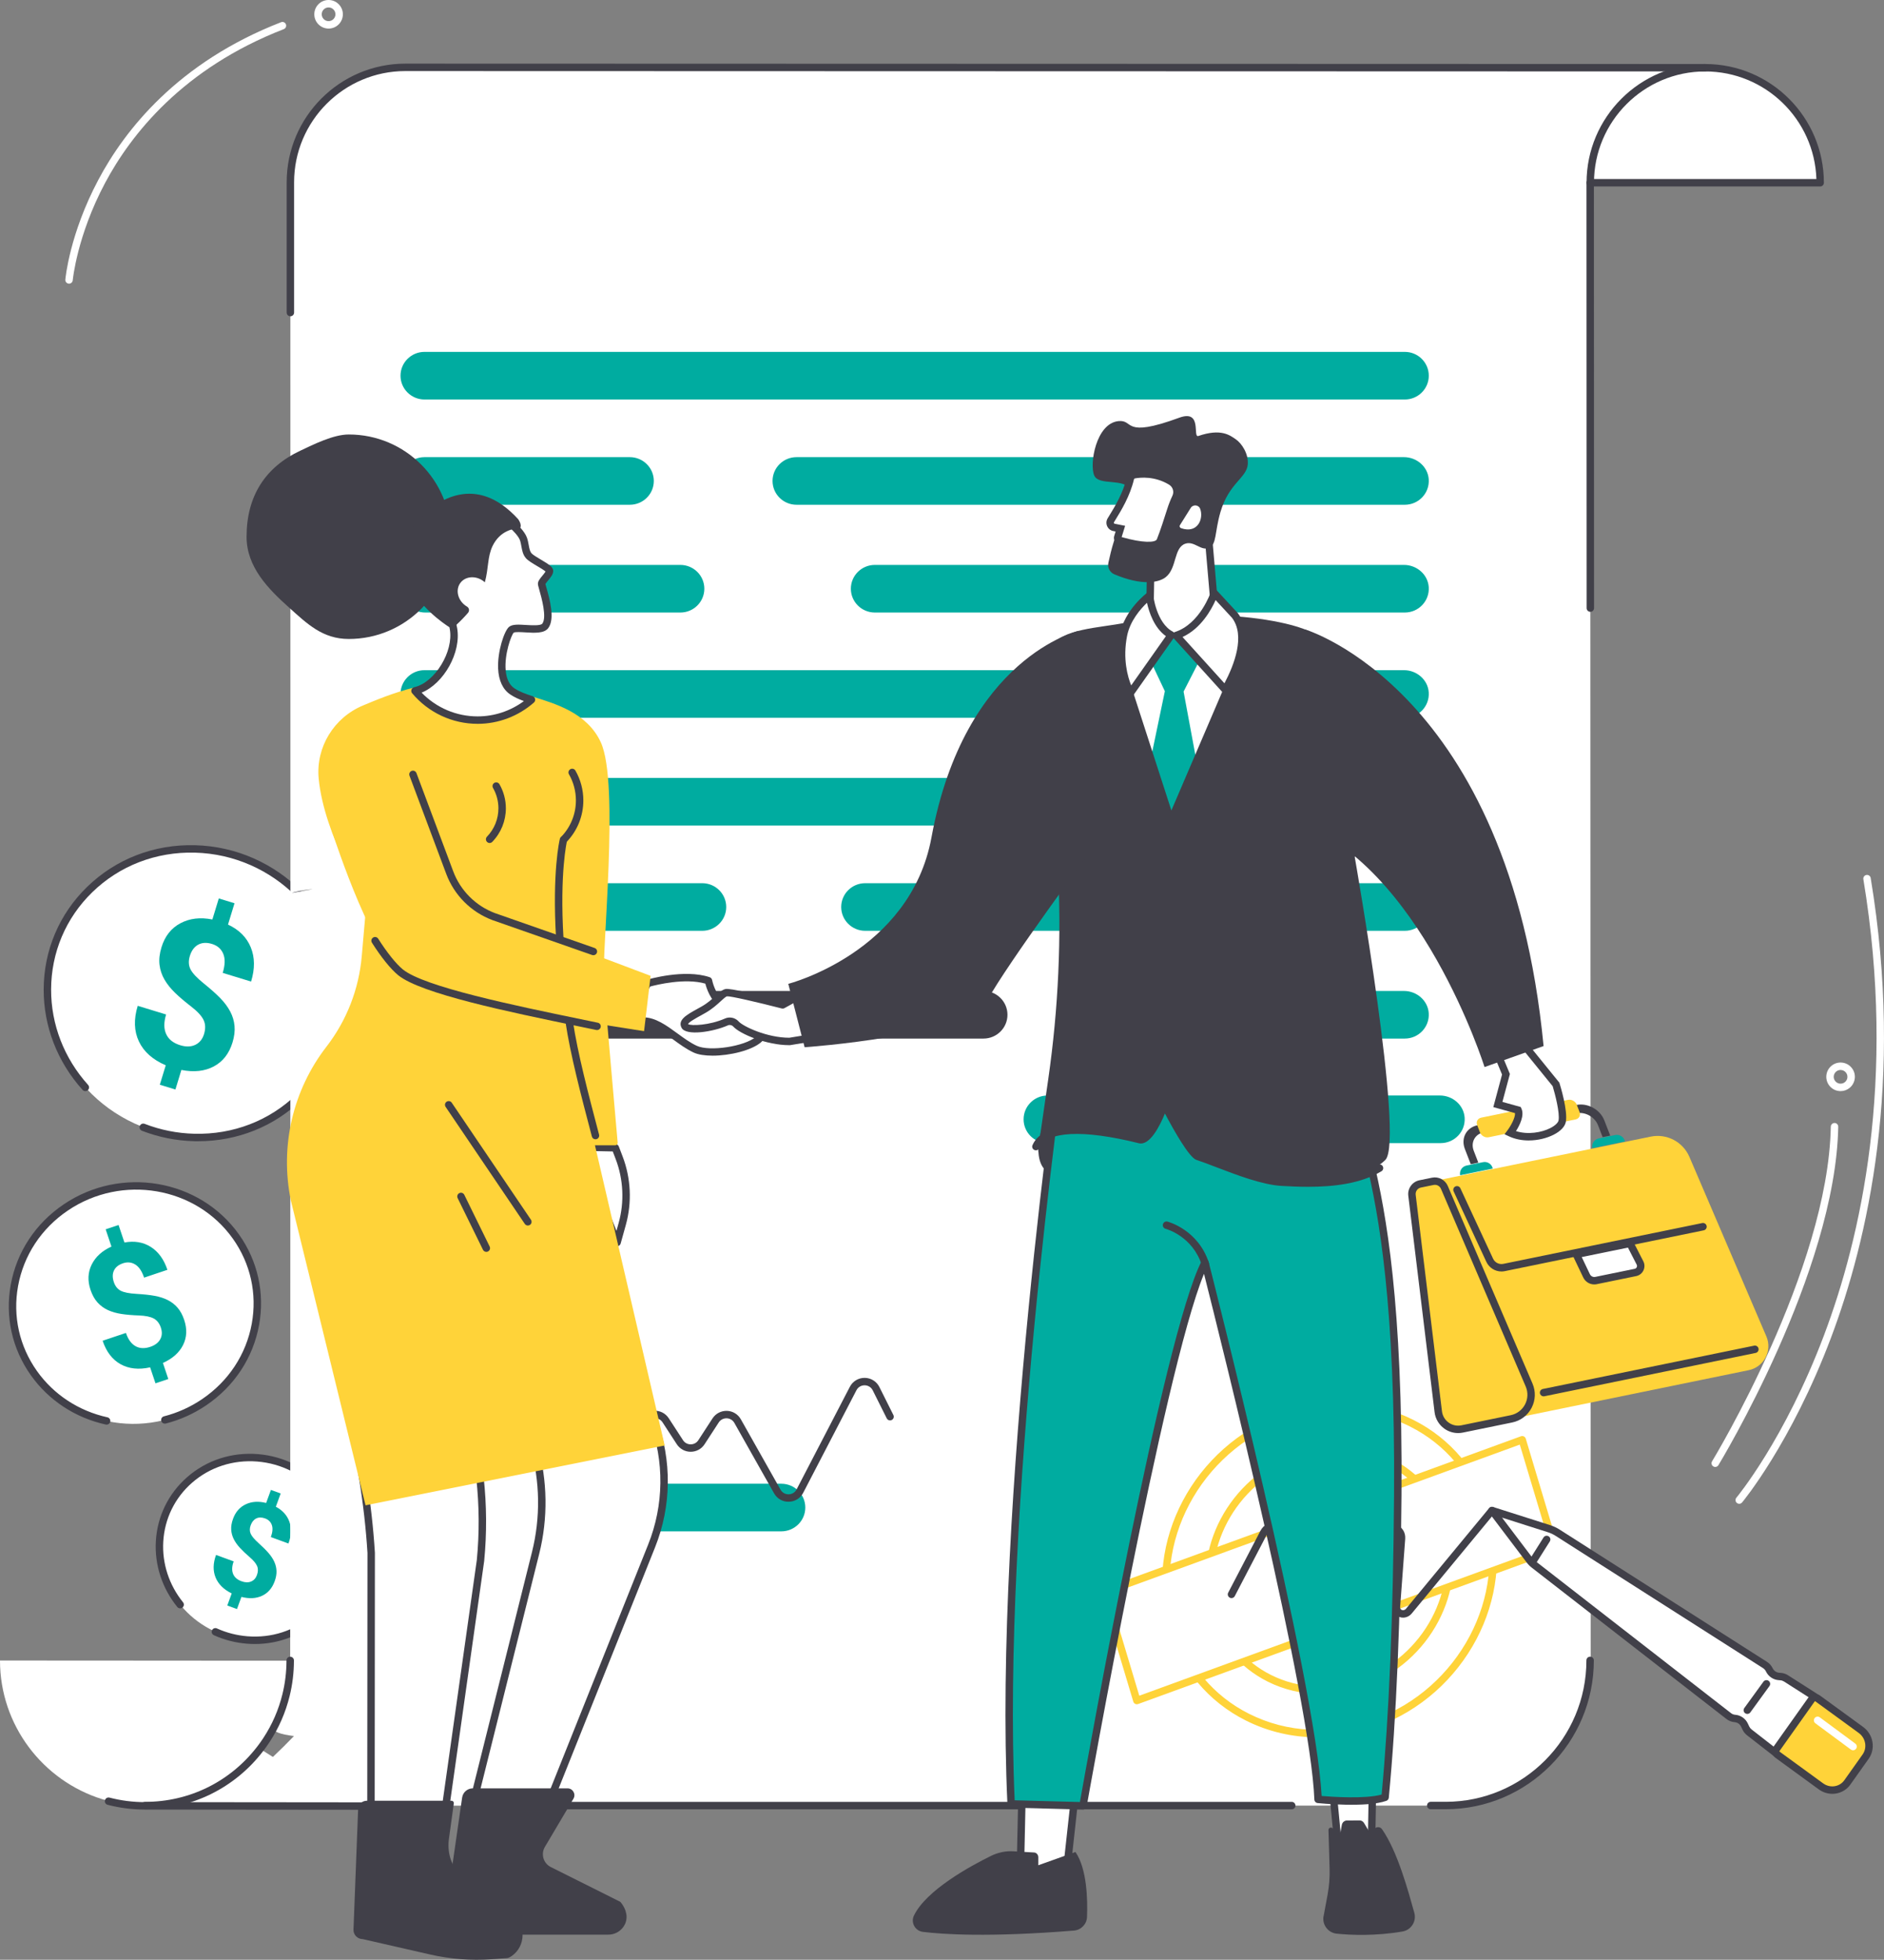
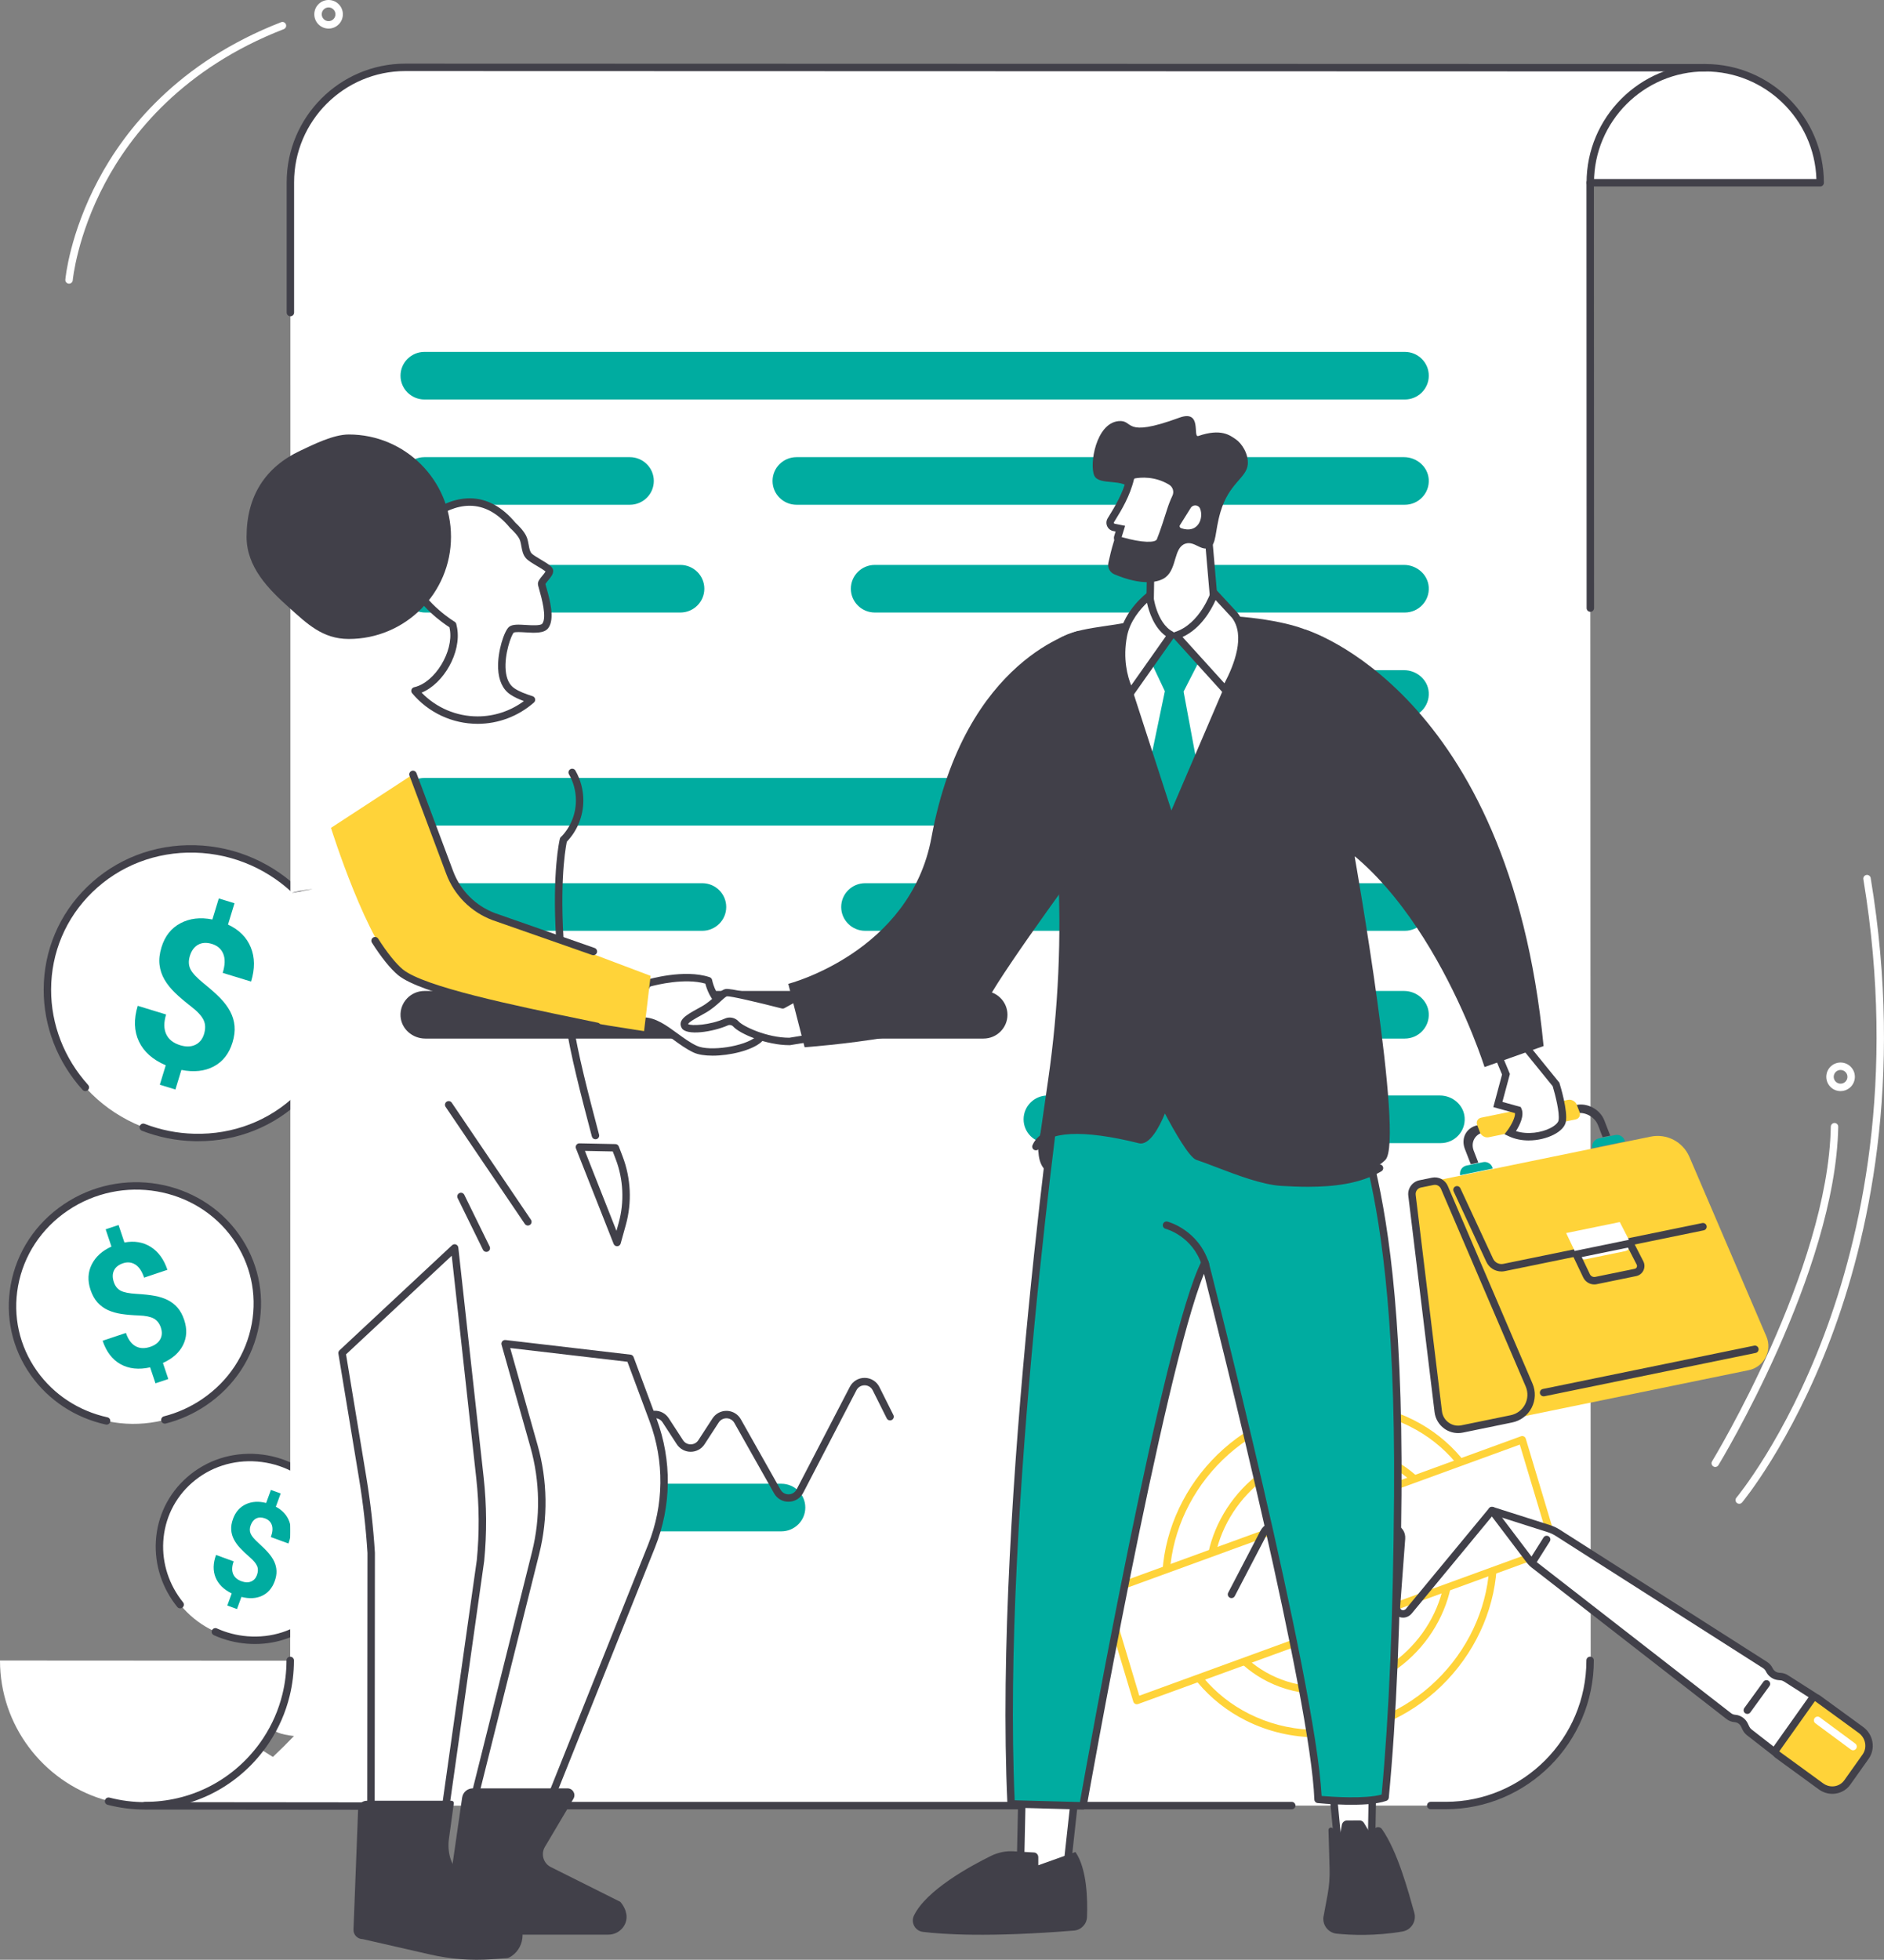
<svg xmlns="http://www.w3.org/2000/svg" id="Layer_2" viewBox="0 0 1677.3 1744.17">
  <rect x="0" y="0" width="1677.3" height="1744.17" fill="#808080" stroke="none" />
  <defs>
    <style>.cls-1{fill:#00aca0;}.cls-2{fill:#fff;}.cls-3{fill:#ffd339;}.cls-4{fill:#414049;}</style>
  </defs>
  <g id="Illustration">
    <g id="Making_a_deal">
      <g>
        <g>
          <g>
            <ellipse class="cls-2" cx="224.66" cy="1378.52" rx="80.77" ry="83.29" transform="translate(-1098.89 932.43) rotate(-62.12)" />
            <path class="cls-4" d="M226.93,1463.16c-2.37,0-4.76-.1-7.15-.29-10.21-.82-20.09-3.35-29.39-7.55-1.67-.75-2.41-2.71-1.65-4.37,.75-1.67,2.71-2.41,4.37-1.65,8.6,3.88,17.75,6.23,27.19,6.98,21.49,1.72,42.08-4.96,57.97-18.81,15.41-13.43,24.54-32.09,25.71-52.53,2.45-42.92-31.17-80.68-74.95-84.18-21.48-1.71-42.08,4.96-57.97,18.81-15.41,13.43-24.54,32.09-25.71,52.53-1.11,19.38,5.15,38.53,17.61,53.94,1.15,1.42,.93,3.5-.49,4.65-1.42,1.15-3.5,.93-4.65-.49-13.5-16.68-20.27-37.45-19.07-58.48,1.27-22.24,11.2-42.53,27.97-57.14,17.24-15.03,39.55-22.28,62.84-20.42,47.33,3.78,83.68,44.67,81.02,91.15-1.27,22.23-11.2,42.53-27.96,57.14-15.47,13.48-35.02,20.71-55.69,20.71Z" />
          </g>
          <path class="cls-1" d="M228.76,1401.75c1.09-2.97,1.13-5.63,.12-7.99-1.01-2.36-3.21-5-6.61-7.93-3.4-2.93-6.27-5.65-8.59-8.16-2.32-2.51-4.16-5.09-5.51-7.74-1.35-2.65-2.13-5.47-2.33-8.45s.35-6.25,1.65-9.8c2.24-6.12,6.03-10.42,11.36-12.9,5.34-2.48,11.37-2.86,18.09-1.14l4.25-11.62,8.69,3.18-4.31,11.78c6.08,3.25,10.11,7.75,12.11,13.51,2,5.76,1.71,12.17-.87,19.23l-15.69-5.74c1.59-4.34,1.88-7.92,.88-10.73-1-2.81-3.01-4.76-6.01-5.86-2.97-1.09-5.58-1.08-7.82,0-2.24,1.09-3.91,3.12-4.99,6.08-1.01,2.75-1.02,5.25-.03,7.5,.98,2.25,3.32,5.03,7.01,8.35,3.69,3.32,6.65,6.26,8.87,8.82,2.22,2.56,3.94,5.16,5.15,7.79,1.21,2.64,1.87,5.38,1.98,8.23,.11,2.85-.44,5.92-1.65,9.22-2.25,6.15-6,10.45-11.24,12.88-5.24,2.43-11.35,2.76-18.34,.99l-3.95,10.81-8.63-3.16,3.93-10.75c-7.13-3.51-11.91-8.24-14.35-14.2-2.44-5.96-2.3-12.65,.41-20.07l15.69,5.74c-1.58,4.31-1.76,7.99-.56,11.03,1.2,3.05,3.73,5.27,7.56,6.67,3.18,1.16,6.01,1.24,8.47,.23,2.46-1.01,4.22-2.94,5.26-5.8Z" />
        </g>
        <g>
          <g>
            <ellipse class="cls-2" cx="120.1" cy="1161.31" rx="109.08" ry="105.78" transform="translate(-214.36 42.74) rotate(-10.74)" />
            <path class="cls-4" d="M94.9,1267.92c-.24,0-.47-.03-.71-.08-27.2-5.98-50.89-21.55-66.7-43.83-16.72-23.56-23.08-52.17-17.93-80.55,5.3-29.2,22.06-54.63,47.17-71.6,51.06-34.51,121.05-22.5,156.01,26.77,16.72,23.56,23.08,52.17,17.93,80.55-5.3,29.2-22.06,54.63-47.17,71.6-11.01,7.44-23.1,12.88-35.92,16.16-1.77,.45-3.57-.61-4.02-2.38-.45-1.77,.61-3.57,2.38-4.02,12.08-3.09,23.47-8.22,33.85-15.23,23.63-15.97,39.38-39.87,44.37-67.31,4.83-26.62-1.14-53.44-16.81-75.54-32.9-46.37-98.8-57.63-146.91-25.12-23.63,15.97-39.38,39.87-44.37,67.31-4.83,26.62,1.14,53.44,16.82,75.54,14.86,20.94,37.14,35.57,62.73,41.2,1.78,.39,2.91,2.16,2.52,3.94-.34,1.54-1.71,2.6-3.23,2.6Z" />
          </g>
          <path class="cls-1" d="M143.28,1181.73c-1.32-3.92-3.45-6.68-6.41-8.27-2.96-1.59-7.37-2.49-13.25-2.71-5.87-.21-11.03-.65-15.46-1.32-4.43-.67-8.42-1.81-11.97-3.41-3.55-1.61-6.64-3.86-9.29-6.75s-4.76-6.68-6.33-11.37c-2.71-8.09-2.35-15.58,1.08-22.49,3.44-6.9,9.29-12.22,17.57-15.96l-5.15-15.36,11.49-3.85,5.22,15.58c8.87-1.64,16.69-.34,23.44,3.92,6.75,4.26,11.69,11.05,14.82,20.39l-20.75,6.96c-1.93-5.74-4.55-9.64-7.88-11.69-3.32-2.05-6.97-2.41-10.94-1.08-3.92,1.32-6.59,3.45-8,6.4s-1.45,6.38-.14,10.31c1.22,3.64,3.25,6.2,6.1,7.7,2.84,1.5,7.51,2.43,14,2.81,6.49,.38,11.92,.97,16.29,1.77,4.37,.8,8.25,2.05,11.64,3.76,3.4,1.71,6.31,3.98,8.75,6.81,2.44,2.83,4.39,6.42,5.85,10.78,2.73,8.14,2.41,15.59-.97,22.37-3.37,6.77-9.36,12.11-17.95,16l4.79,14.29-11.41,3.83-4.77-14.21c-10.16,2.24-18.93,1.3-26.3-2.8-7.37-4.11-12.7-11.06-15.99-20.88l20.75-6.96c1.91,5.7,4.73,9.61,8.45,11.74,3.72,2.13,8.12,2.35,13.19,.65,4.21-1.41,7.17-3.64,8.86-6.68,1.69-3.04,1.91-6.46,.64-10.24Z" />
        </g>
        <g>
          <g>
            <ellipse class="cls-2" cx="173.2" cy="883.95" rx="127.73" ry="131.71" transform="translate(-701.97 670.79) rotate(-65.23)" />
            <path class="cls-4" d="M176.36,1015.7c-1.2,0-2.4-.01-3.6-.05-15.96-.41-31.58-3.53-46.4-9.27-1.7-.66-2.55-2.58-1.89-4.28,.66-1.7,2.58-2.55,4.28-1.89,14.12,5.47,28.98,8.43,44.18,8.82,34.63,.89,67.04-11.62,91.31-35.22,23.56-22.9,36.58-53.63,36.67-86.53,.19-69.01-56.97-126.62-127.43-128.43-34.6-.89-67.04,11.62-91.31,35.22-23.56,22.9-36.58,53.63-36.67,86.53-.09,31.17,11.61,61.34,32.93,84.96,1.22,1.36,1.12,3.45-.24,4.67-1.36,1.22-3.45,1.12-4.67-.24-22.43-24.84-34.73-56.59-34.63-89.41,.1-34.69,13.83-67.1,38.67-91.25,25.56-24.85,59.69-38.05,96.09-37.09,74.03,1.89,134.08,62.48,133.88,135.06-.1,34.7-13.83,67.1-38.67,91.25-24.72,24.03-57.44,37.14-92.49,37.14Z" />
          </g>
          <path class="cls-1" d="M181.66,920.28c1.46-4.78,1.29-8.99-.49-12.63-1.79-3.64-5.5-7.62-11.12-11.95-5.62-4.33-10.38-8.38-14.26-12.15-3.88-3.77-7.01-7.68-9.37-11.75-2.36-4.07-3.83-8.45-4.4-13.15-.57-4.7,.01-9.91,1.76-15.62,3.01-9.85,8.62-16.97,16.84-21.34,8.22-4.37,17.7-5.49,28.46-3.36l5.71-18.71,13.99,4.27-5.79,18.98c9.87,4.61,16.64,11.37,20.28,20.29,3.65,8.92,3.74,19.07,.27,30.43l-25.27-7.72c2.14-7,2.29-12.67,.46-17.02-1.83-4.35-5.16-7.26-10-8.74-4.78-1.46-8.9-1.23-12.35,.68s-5.91,5.26-7.37,10.04c-1.35,4.43-1.16,8.38,.59,11.84,1.75,3.46,5.68,7.66,11.79,12.58,6.11,4.92,11.03,9.31,14.77,13.16,3.73,3.85,6.67,7.8,8.81,11.87,2.14,4.06,3.41,8.34,3.83,12.83,.41,4.49-.19,9.39-1.81,14.7-3.03,9.91-8.57,17.01-16.64,21.31-8.07,4.29-17.69,5.34-28.87,3.14l-5.31,17.4-13.9-4.24,5.29-17.31c-11.56-4.93-19.52-12-23.88-21.2-4.36-9.2-4.72-19.78-1.07-31.73l25.27,7.72c-2.12,6.94-2.1,12.76,.07,17.47,2.16,4.71,6.34,8,12.51,9.89,5.13,1.57,9.6,1.45,13.4-.36s6.4-5.01,7.81-9.61Z" />
        </g>
      </g>
      <g>
        <g>
          <g>
            <path class="cls-2" d="M1620.48,162.67c0-56.95-45.82-102.37-102.33-102.37h-2.67l-158.5-.04h-.02l-996.07-.31c-56.51,0-102.37,45.84-102.37,102.35v115.91l.02,516.77c5.64-1.68,11.49-2.87,17.48-3.46,.78-.08,1.56-.12,2.34-.18l-19.82,3.64-.18,682.81s-.01,.09-.03,.22l-38.81-.02h-11.6l-30.1-.02-35.54-.02-20.53-.02-121.75-.07c0,57.63,38.17,106.89,90.75,123.32,12.15,3.79,25.05,5.84,38.43,5.84h456.33l311.17-.02h390.32c71.35,0,129.16-57.83,129.16-129.18v-7.25l-.02-38.78v-48.93l-.15-449.19-.02-64.2-.11-328.23-.13-378.59h48.66l156.1,.04ZM242.97,1563.68c-3.86-2.4-7.65-4.78-11.38-7.17,.16-.18,.31-.37,.44-.57,1.79-2.31,3.46-4.72,5.07-7.17,3.12-4.73,5.92-9.68,8.41-14.81-.45,1.05-.91,1.98-1.37,2.76-2.58,4.42,5.87,6.94,17.58,8.35-5.79,6.05-12.02,12.24-18.76,18.6Z" />
            <g>
              <path class="cls-4" d="M129.18,1610.27c-1.83,0-3.31-1.48-3.31-3.31s1.48-3.31,3.31-3.31c39.38,0,75.76-17.92,99.79-49.16,.19-.23,.25-.3,.31-.38,.04-.07,.09-.13,.14-.19,1.59-2.06,3.2-4.34,4.93-6.96,7.93-12.02,13.67-25.17,17.08-39.1,2.39-9.66,3.61-19.71,3.63-29.87v-.21c0-1.83,1.48-3.31,3.31-3.31s3.31,1.48,3.31,3.31v.22c-.02,10.69-1.31,21.27-3.82,31.44-3.58,14.65-9.63,28.5-17.98,41.16-1.79,2.73-3.48,5.11-5.15,7.28-.19,.28-.41,.56-.63,.81-25.17,32.72-63.45,51.58-104.91,51.58Z" />
              <path class="cls-4" d="M1415.8,165.91c-1.83,0-3.31-1.48-3.31-3.31,0-58.25,47.39-105.64,105.64-105.64,1.83,0,3.31,1.48,3.31,3.31s-1.48,3.31-3.31,3.31c-54.6,0-99.02,44.42-99.02,99.03,0,1.83-1.48,3.31-3.31,3.31Z" />
              <path class="cls-4" d="M1415.86,544.52c-1.83,0-3.31-1.48-3.31-3.31l-.13-378.59c0-.88,.35-1.72,.97-2.34,.62-.62,1.46-.97,2.34-.97l201.39,.03c-1.75-53.1-45.48-95.75-98.98-95.75l-1157.25-.34c-54.62,0-99.06,44.43-99.06,99.04v115.89c0,1.83-1.47,3.31-3.3,3.31s-3.31-1.48-3.31-3.31v-115.89c0-58.26,47.4-105.65,105.67-105.65l1157.25,.34c58.25,0,105.64,47.4,105.64,105.67,0,.88-.35,1.72-.97,2.34-.62,.62-1.46,.97-2.34,.97l-201.44-.03,.13,375.28c0,1.83-1.48,3.31-3.31,3.31Z" />
              <path class="cls-4" d="M324.94,1610.69h0l-195.86-.19c-11.27,0-22.46-1.43-33.28-4.24-1.77-.46-2.83-2.27-2.37-4.03,.46-1.77,2.26-2.82,4.03-2.37,10.27,2.67,20.91,4.03,31.62,4.03l195.86,.19c1.83,0,3.31,1.48,3.3,3.31,0,1.83-1.48,3.3-3.31,3.3Z" />
              <path class="cls-4" d="M436.68,1610.3c-1.83,0-3.31-1.48-3.31-3.31s1.48-3.31,3.31-3.31l713.34-.02c1.83,0,3.31,1.48,3.31,3.31s-1.48,3.31-3.31,3.31l-713.34,.02Z" />
              <path class="cls-4" d="M1286.99,1610.23h-13.23c-1.83,0-3.31-1.48-3.31-3.31s1.48-3.31,3.31-3.31h13.23c69.13,0,125.36-56.47,125.36-125.87,0-1.83,1.48-3.31,3.31-3.31s3.31,1.48,3.31,3.31c0,73.05-59.2,132.48-131.98,132.48Z" />
            </g>
          </g>
          <g>
            <path class="cls-1" d="M356.57,334.37c0,11.7,9.56,21.19,21.36,21.19h872.74c11.8,0,21.36-9.49,21.36-21.19s-9.56-21.19-21.36-21.19H377.93c-11.8,0-21.36,9.49-21.36,21.19Z" />
            <path class="cls-1" d="M356.57,713.55c0,11.7,9.56,21.19,21.36,21.19h778.12c11.8,0,21.36-9.49,21.36-21.19s-9.56-21.19-21.36-21.19H377.93c-11.8,0-21.36,9.49-21.36,21.19Z" />
            <path class="cls-1" d="M518.67,1341.71c0,11.7,9.56,21.19,21.36,21.19h155.56c11.8,0,21.36-9.49,21.36-21.19s-9.56-21.19-21.36-21.19h-155.56c-11.8,0-21.36,9.49-21.36,21.19Z" />
            <path class="cls-4" d="M377.93,881.95c-12.27,0-22.12,10.26-21.32,22.6,.74,11.26,10.67,19.78,22.05,19.78h496.91c11.8,0,21.36-9.49,21.36-21.19s-9.57-21.19-21.36-21.19H377.93Z" />
            <path class="cls-1" d="M1249.94,881.95h-212.45c-11.8,0-21.36,9.49-21.36,21.19s9.57,21.19,21.36,21.19h213.18c12.27,0,22.12-10.26,21.32-22.6-.74-11.26-10.67-19.78-22.05-19.78Z" />
            <path class="cls-1" d="M1249.94,786.04h-479.67c-11.8,0-21.36,9.49-21.36,21.19s9.57,21.19,21.36,21.19h480.4c12.27,0,22.12-10.26,21.32-22.6-.74-11.26-10.67-19.78-22.05-19.78Z" />
            <path class="cls-1" d="M1281.91,974.99h-349.26c-11.8,0-21.36,9.49-21.36,21.19s9.57,21.19,21.36,21.19h349.99c12.27,0,22.12-10.26,21.32-22.6-.74-11.26-10.67-19.78-22.05-19.78Z" />
            <path class="cls-1" d="M377.93,786.04c-12.27,0-22.12,10.26-21.32,22.6,.74,11.26,10.67,19.78,22.05,19.78h246.53c11.8,0,21.36-9.49,21.36-21.19s-9.57-21.19-21.36-21.19h-247.26Z" />
-             <path class="cls-1" d="M377.93,596.45c-12.27,0-22.12,10.26-21.32,22.6,.74,11.26,10.67,19.78,22.05,19.78H918.3c11.8,0,21.36-9.49,21.36-21.19s-9.57-21.19-21.36-21.19H377.93Z" />
            <path class="cls-1" d="M1249.94,596.45h-124.74c-11.8,0-21.36,9.49-21.36,21.19s9.57,21.19,21.36,21.19h125.47c12.27,0,22.12-10.26,21.32-22.6-.74-11.26-10.67-19.78-22.05-19.78Z" />
            <path class="cls-1" d="M377.93,406.86c-12.27,0-22.12,10.26-21.32,22.6,.74,11.26,10.67,19.78,22.05,19.78h182.06c11.8,0,21.36-9.49,21.36-21.19s-9.57-21.19-21.36-21.19h-182.8Z" />
            <path class="cls-1" d="M1249.94,406.86H709.15c-11.8,0-21.36,9.49-21.36,21.19s9.57,21.19,21.36,21.19h541.52c12.27,0,22.12-10.26,21.32-22.6-.74-11.26-10.67-19.78-22.05-19.78Z" />
            <path class="cls-1" d="M377.93,502.77c-12.27,0-22.12,10.26-21.32,22.6,.74,11.26,10.67,19.78,22.05,19.78h227.04c11.8,0,21.36-9.49,21.36-21.19s-9.57-21.19-21.36-21.19h-227.77Z" />
            <path class="cls-1" d="M1249.94,502.77h-471.07c-11.8,0-21.36,9.49-21.36,21.19s9.57,21.19,21.36,21.19h471.8c12.27,0,22.12-10.26,21.32-22.6-.74-11.26-10.67-19.78-22.05-19.78Z" />
          </g>
          <path class="cls-4" d="M532.39,1339.14c-.56,0-1.12-.14-1.64-.44-1.59-.91-2.14-2.93-1.23-4.51l40.69-71.2c2.57-4.5,7.2-7.28,12.39-7.43,5.18-.16,9.97,2.36,12.8,6.71l12.67,19.49c1.53,2.35,4.02,3.7,6.83,3.7s5.3-1.35,6.83-3.7l12.61-19.39c2.84-4.36,7.66-6.84,12.83-6.71,5.2,.16,9.83,2.97,12.39,7.5l35.33,62.63c1.49,2.64,4.21,4.21,7.23,4.14,3.04-.05,5.69-1.69,7.09-4.39l47.4-91.29c2.55-4.92,7.56-7.96,13.09-7.96h.12c5.58,.04,10.59,3.17,13.09,8.16l12.45,24.9c.82,1.63,.16,3.62-1.48,4.44-1.64,.82-3.62,.16-4.44-1.48l-12.45-24.9c-1.4-2.79-4.1-4.48-7.22-4.5-3.1-.01-5.85,1.62-7.29,4.39l-47.4,91.29c-2.54,4.89-7.34,7.86-12.84,7.95-5.56,.11-10.4-2.71-13.11-7.5l-35.33-62.63c-1.41-2.5-3.97-4.05-6.84-4.14-2.85-.05-5.52,1.29-7.08,3.7l-12.61,19.39c-2.73,4.21-7.36,6.71-12.37,6.71h0c-5.01,0-9.64-2.51-12.37-6.71l-12.67-19.49c-1.56-2.4-4.15-3.75-7.06-3.7-2.86,.08-5.42,1.61-6.84,4.1l-40.69,71.2c-.61,1.07-1.73,1.67-2.87,1.67Z" />
        </g>
        <g>
          <g>
            <path class="cls-3" d="M1172.68,1546.2c-22.08,0-43.71-5.01-63.55-14.96-33.39-16.75-57.73-45.82-68.54-81.85-23.01-76.7,22.36-162.44,101.12-191.15,39.48-14.39,80.85-12.46,116.5,5.42,33.39,16.75,57.73,45.82,68.54,81.85,23.01,76.7-22.36,162.44-101.12,191.15-17.5,6.38-35.37,9.55-52.94,9.55Zm21.96-290.9c-16.81,0-33.91,3.04-50.67,9.14-75.53,27.53-119.06,109.63-97.05,183.03,10.28,34.27,33.43,61.92,65.17,77.84,34,17.06,73.51,18.87,111.27,5.11,75.53-27.53,119.06-109.63,97.05-183.03-10.28-34.27-33.43-61.92-65.17-77.84-18.91-9.49-39.53-14.26-60.6-14.26Z" />
            <path class="cls-3" d="M1175.59,1507.65c-16.37,0-32.4-3.71-47.11-11.09-24.76-12.42-42.81-33.97-50.82-60.69-17.04-56.81,16.54-120.32,74.86-141.57,29.25-10.66,59.9-9.23,86.32,4.02,24.76,12.42,42.81,33.98,50.82,60.7,17.04,56.81-16.54,120.32-74.86,141.57-12.96,4.72-26.19,7.07-39.21,7.07Zm16.14-213.81c-12.26,0-24.72,2.22-36.94,6.67-55.09,20.08-86.84,79.94-70.79,133.46,7.49,24.96,24.34,45.09,47.45,56.68,24.77,12.43,53.57,13.75,81.09,3.72,55.09-20.08,86.84-79.94,70.79-133.46-7.49-24.96-24.34-45.09-47.45-56.68-13.78-6.91-28.8-10.39-44.15-10.39Z" />
            <g>
              <polygon class="cls-2" points="1384.16 1377.9 1012.12 1513.48 983.17 1416.97 1355.21 1281.39 1384.16 1377.9" />
              <path class="cls-3" d="M1012.12,1516.79c-.51,0-1.02-.12-1.48-.35-.81-.41-1.42-1.13-1.68-2.01l-28.95-96.51c-.5-1.68,.39-3.46,2.03-4.06l372.04-135.58c.85-.31,1.8-.26,2.62,.15,.81,.41,1.42,1.13,1.68,2.01l28.95,96.51c.5,1.68-.39,3.46-2.03,4.06l-372.04,135.58c-.37,.13-.75,.2-1.13,.2Zm-24.88-97.78l27.05,90.16,365.81-133.32-27.05-90.16-365.81,133.32Z" />
            </g>
          </g>
          <path class="cls-4" d="M1249.13,1439.7c-1.2,0-2.4-.22-3.56-.69-3.73-1.5-5.95-5.12-5.64-9.21l4.53-60.71c.32-4.22-2.84-5.56-3.82-5.87-2.53-.8-5.99-.09-8.02,3.31l-22.17,37.15c-2.38,3.98-6.89,5.86-11.22,4.68-4.03-1.1-6.66-4.54-6.69-8.77-.01-1.61-1.06-2.19-1.68-2.4-1-.33-2.58-.19-3.71,1.31l-23.3,30.85c-2.53,3.35-6.69,4.82-10.6,3.75-3.66-1-6.19-3.99-6.62-7.78l-6.56-58.89c-.42-3.72-3.28-4.65-4.5-4.88-2.31-.43-5.68,.32-7.53,3.86l-28.73,55.11c-.85,1.62-2.84,2.25-4.46,1.4-1.62-.84-2.25-2.84-1.4-4.46l28.73-55.11c2.85-5.47,8.72-8.41,14.61-7.3,5.38,1,9.25,5.18,9.86,10.65l6.56,58.89c.16,1.48,1.19,1.97,1.79,2.14,1.02,.28,2.49,.07,3.57-1.36l23.3-30.85c2.67-3.53,7.02-4.95,11.07-3.61,3.74,1.24,6.18,4.63,6.21,8.63,.01,1.69,1.14,2.25,1.81,2.44,1.12,.3,2.77,.04,3.8-1.69l22.17-37.15c3.88-6.51,10.68-7.82,15.69-6.23,5.56,1.76,8.86,6.73,8.42,12.66l-4.53,60.71c-.12,1.67,.9,2.34,1.51,2.58,1.02,.41,2.55,.34,3.76-1.13l73.96-89.48c1.16-1.41,3.25-1.61,4.66-.44,1.41,1.16,1.6,3.25,.44,4.66l-73.96,89.48c-2,2.42-4.87,3.74-7.77,3.74Z" />
        </g>
        <g>
          <g>
            <path class="cls-2" d="M1615.3,1509.84l-34.64,50.07-23.31-18.15c-1.29-1-2.32-2.29-3.01-3.77l-1.26-2.67c-1.58-3.36-4.85-5.63-8.51-5.9-1.99-.15-3.9-.89-5.5-2.13l-173.39-134.75c-1.43-1.11-2.71-2.41-3.8-3.85l-33.56-44.34,50.66,16.12c2.76,.88,5.4,2.11,7.85,3.68l184.56,117.67c1.58,1,2.85,2.42,3.69,4.09l.21,.42c1.61,3.21,4.78,5.37,8.32,5.66l1.79,.15c1.64,.13,3.23,.67,4.63,1.56l25.28,16.12Z" />
            <path class="cls-4" d="M1580.66,1563.22c-.73,0-1.45-.24-2.03-.7l-23.31-18.15c-1.69-1.31-3.06-3.03-3.97-4.97l-1.26-2.67c-1.08-2.29-3.29-3.82-5.76-4.01-2.65-.2-5.17-1.17-7.28-2.81l-173.39-134.75c-1.66-1.29-3.14-2.79-4.41-4.47l-33.56-44.33c-.87-1.15-.9-2.73-.06-3.9,.83-1.18,2.33-1.68,3.7-1.24l50.65,16.12c3.03,.96,5.93,2.32,8.63,4.04l184.56,117.68c2.08,1.33,3.76,3.19,4.87,5.4l.21,.41c1.09,2.18,3.25,3.65,5.63,3.85l1.78,.15c2.17,.18,4.29,.89,6.13,2.07l25.28,16.12c.76,.48,1.29,1.25,1.46,2.13,.18,.88-.01,1.8-.52,2.54l-34.64,50.07c-.52,.75-1.32,1.25-2.22,1.39-.17,.02-.34,.04-.5,.04Zm-243.42-212.54l27.28,36.03c.92,1.21,1.99,2.3,3.19,3.24l173.39,134.75c1.08,.84,2.36,1.34,3.71,1.44,4.85,.36,9.17,3.34,11.26,7.79l1.26,2.67c.47,1,1.18,1.89,2.05,2.57l20.55,16,30.7-44.37-22.39-14.28c-.94-.6-2.02-.97-3.12-1.06l-1.78-.15c-4.67-.38-8.89-3.25-11-7.47l-.21-.41c-.57-1.14-1.44-2.11-2.51-2.79l-184.56-117.67c-2.21-1.41-4.59-2.53-7.08-3.32l-40.73-12.96Z" />
          </g>
          <path class="cls-4" d="M1364.09,1393.84c-.61,0-1.21-.16-1.76-.51-1.55-.97-2.01-3.02-1.03-4.56l12.88-20.42c.98-1.55,3.02-2,4.56-1.03,1.55,.97,2.01,3.02,1.03,4.56l-12.88,20.42c-.63,1-1.7,1.54-2.8,1.54Z" />
          <g>
            <path class="cls-3" d="M1621.17,1589.86l-38.76-28.23c-1.63-1.19-2-3.47-.84-5.11l31.34-44.18c1.19-1.67,3.52-2.06,5.17-.85l38.69,28.18c7.64,5.57,9.51,16.17,4.17,23.69l-16.29,22.95c-5.34,7.52-15.86,9.11-23.5,3.54Z" />
            <path class="cls-4" d="M1631.25,1596.49c-4.27,0-8.45-1.36-12.02-3.96l-38.76-28.23c-3.08-2.24-3.79-6.59-1.59-9.7l31.35-44.18c1.09-1.53,2.71-2.55,4.57-2.85,1.86-.3,3.72,.14,5.25,1.25l38.69,28.18c9.08,6.62,11.29,19.31,4.92,28.28l-16.28,22.95c-3.05,4.3-7.61,7.14-12.84,8-1.09,.18-2.19,.27-3.28,.27Zm-8.13-9.31c3.04,2.21,6.71,3.11,10.34,2.51,3.47-.57,6.49-2.45,8.51-5.29l16.28-22.95c4.29-6.04,2.75-14.61-3.42-19.11l-38.69-28.18c-.09-.06-.19-.08-.28-.07-.1,.02-.19,.07-.25,.15l-31.35,44.18c-.12,.17-.08,.4,.08,.52l38.76,28.23Z" />
          </g>
          <path class="cls-4" d="M1555.61,1525.39c-.67,0-1.35-.2-1.94-.63-1.48-1.07-1.8-3.14-.73-4.62l17.03-23.45c1.07-1.48,3.14-1.81,4.62-.73,1.48,1.07,1.8,3.14,.73,4.62l-17.03,23.45c-.65,.89-1.66,1.36-2.68,1.36Z" />
          <path class="cls-2" d="M1649.76,1557.74c-.68,0-1.37-.21-1.96-.65l-31.58-23.35c-1.47-1.09-1.78-3.16-.69-4.62,1.09-1.47,3.16-1.78,4.62-.69l31.58,23.35c1.47,1.09,1.78,3.16,.69,4.62-.65,.88-1.65,1.34-2.66,1.34Z" />
        </g>
      </g>
      <g>
        <g>
          <path class="cls-2" d="M1548.42,1338.38c-.75,0-1.51-.26-2.13-.78-1.4-1.18-1.58-3.26-.4-4.66,.43-.51,43.08-51.82,78.13-144.92,32.34-85.9,64.66-225.98,34.91-405.51-.3-1.8,.92-3.5,2.72-3.8,1.8-.29,3.51,.92,3.8,2.72,30.01,181.13-2.67,322.51-35.36,409.22-35.47,94.06-78.72,146.04-79.15,146.55-.65,.78-1.59,1.18-2.53,1.18Z" />
          <path class="cls-2" d="M1527.05,1305.59c-.59,0-1.19-.16-1.72-.49-1.56-.95-2.05-2.99-1.09-4.55,1.03-1.69,103.39-170.28,105.7-297.85,.03-1.83,1.62-3.29,3.37-3.25,1.83,.03,3.28,1.54,3.25,3.37-2.35,129.37-105.64,299.48-106.68,301.18-.62,1.02-1.71,1.58-2.82,1.58Z" />
          <path class="cls-2" d="M1638.66,971.08c-.37,0-.75-.02-1.13-.05-3.38-.29-6.45-1.89-8.63-4.49-4.51-5.37-3.81-13.41,1.56-17.92,5.37-4.51,13.41-3.81,17.92,1.56,2.19,2.6,3.23,5.9,2.93,9.28-.29,3.38-1.89,6.45-4.49,8.64-2.31,1.94-5.17,2.98-8.16,2.98Zm-.03-18.82c-1.38,0-2.78,.47-3.92,1.43-2.58,2.16-2.91,6.02-.75,8.6,2.16,2.57,6.02,2.91,8.6,.75h0c1.25-1.05,2.02-2.52,2.16-4.14,.14-1.62-.36-3.2-1.41-4.45-1.21-1.44-2.94-2.17-4.68-2.17Z" />
        </g>
        <g>
          <path class="cls-2" d="M61.47,252.46c-.1,0-.2,0-.3-.01-1.82-.16-3.16-1.77-3-3.58,.15-1.64,3.85-40.72,29.37-88.8C111.07,115.73,158.4,55.41,250.27,19.76c1.7-.67,3.62,.18,4.28,1.89,.66,1.7-.18,3.62-1.89,4.28C162.82,60.79,116.53,119.65,93.52,162.9c-24.98,46.94-28.73,86.16-28.76,86.55-.15,1.72-1.6,3.01-3.29,3.01Z" />
          <path class="cls-2" d="M292.53,25.43c-3.29,0-6.39-1.24-8.78-3.52-5.07-4.84-5.25-12.91-.41-17.98,2.35-2.46,5.51-3.85,8.9-3.93,3.39-.07,6.62,1.17,9.07,3.52,2.46,2.35,3.85,5.51,3.93,8.91,.08,3.4-1.17,6.62-3.52,9.07-2.35,2.46-5.51,3.85-8.9,3.93-.1,0-.2,0-.3,0Zm0-18.82c-1.61,0-3.22,.63-4.41,1.88-2.32,2.43-2.24,6.3,.2,8.63,1.18,1.13,2.71,1.73,4.36,1.69,1.63-.04,3.15-.71,4.27-1.89h0c1.13-1.18,1.73-2.72,1.69-4.35-.04-1.63-.71-3.15-1.89-4.27-1.18-1.13-2.7-1.69-4.21-1.69Z" />
        </g>
      </g>
      <g>
        <g>
          <g>
            <g>
              <path class="cls-2" d="M560.97,1208.92l20.47,54.98c13.49,36.22,13.01,76.16-1.35,112.05l-112.63,281.57,71.02,60.37h-145.59l83.94-335.76c7.82-31.29,7.33-64.07-1.42-95.11l-25.7-91.12,111.26,13.02Z" />
              <path class="cls-4" d="M538.48,1721.19h-145.59c-1.02,0-1.98-.47-2.61-1.27-.63-.8-.85-1.85-.6-2.84l83.94-335.76c7.67-30.67,7.19-62.98-1.4-93.41l-25.7-91.12c-.3-1.06-.05-2.2,.67-3.04,.71-.84,1.8-1.27,2.9-1.14l111.26,13.02c1.23,.14,2.28,.97,2.72,2.13l20.47,54.98c13.8,37.07,13.31,77.71-1.38,114.43l-111.74,279.36,69.21,58.82c1.06,.9,1.44,2.36,.96,3.66-.48,1.3-1.72,2.17-3.1,2.17Zm-141.35-6.61h132.35l-64.16-54.54c-1.08-.92-1.46-2.43-.93-3.75l112.63-281.57c14.08-35.2,14.55-74.14,1.32-109.67l-19.76-53.08-104.34-12.21,24.36,86.36c8.9,31.54,9.4,65.02,1.45,96.81l-82.91,331.65Z" />
            </g>
            <g>
              <path class="cls-2" d="M404.73,1110.67l22.58,204.68c2.7,24.45,2.85,49.12,.46,73.61l-38.03,268.95,58.79,62.34c5.88,4.2,2.87,13.47-4.35,13.41l-114.01-12.23,.3-339.31c-1.38-22.35-3.91-44.61-7.56-66.69l-18.39-111.25,100.21-93.51Z" />
              <path class="cls-4" d="M444.24,1736.97c-.15,0-.28,0-.42-.02l-114.01-12.23c-1.68-.18-2.96-1.6-2.95-3.29l.3-339.31c-1.37-21.94-3.9-44.26-7.51-66.15l-18.39-111.25c-.18-1.09,.2-2.2,1.01-2.96l100.21-93.51c.92-.85,2.23-1.12,3.41-.68,1.17,.43,2,1.49,2.14,2.74l22.57,204.68c2.72,24.63,2.87,49.62,.46,74.29l-37.82,267.51,57.49,60.97c3.67,2.79,5.12,7.39,3.68,11.81-1.46,4.5-5.45,7.4-10.17,7.4Zm-110.77-18.51l110.87,11.89c2.67-.05,3.56-2.17,3.78-2.82,.22-.67,.75-2.97-1.51-4.59-.17-.12-.34-.27-.49-.42l-58.79-62.34c-.69-.73-1.01-1.74-.87-2.73l38.03-268.95c2.35-24.07,2.2-48.61-.47-72.78l-21.85-198.13-94.1,87.8,18.1,109.5c3.65,22.11,6.21,44.66,7.6,67.03l-.29,336.54Z" />
            </g>
            <path class="cls-4" d="M458.39,1721.83h83.2c9.78,0,17.68-8.67,16.02-18.31-.59-3.44-2.17-7.14-5.33-10.89l-61.89-30.95c-6.64-3.32-9.06-11.57-5.28-17.95l25.41-42.88c2.41-4.07-.52-9.22-5.25-9.22h-84.35c-4.77,0-8.81,3.5-9.49,8.22l-10.65,73.85-5.3,29.67c-1.38,7.73,4.29,14.93,12.13,15.4l50.78,3.06Z" />
            <path class="cls-4" d="M326.46,1602.67h75.55c1.23,0,2.18,1.09,2.01,2.31l-4.37,31.76c-1.44,10.46,1.2,23.36,9.49,29.6l6.86,5.1,40.4,32.32c11.98,9.59,11.81,28.21-.75,37.03-1.74,1.23-3.3,1.96-4.45,1.96l-13.26,.95c-18.48,1.33-37.05-.09-55.12-4.22l-59.95-13.7c-4.63,0-8.34-3.85-8.16-8.48l4.13-107.28c.16-4.1,3.52-7.34,7.62-7.34Z" />
          </g>
          <g>
            <g>
              <path class="cls-2" d="M547.83,1021.53l3.4,8.89c7.19,18.79,8.16,39.4,2.77,58.79l-4.62,16.63-33.55-84.95,32,.65Z" />
              <path class="cls-4" d="M549.38,1109.14c-1.35,0-2.57-.82-3.07-2.09l-33.55-84.95c-.41-1.03-.27-2.19,.36-3.1,.63-.91,1.65-1.49,2.78-1.42l32,.65c1.35,.03,2.54,.87,3.02,2.13l3.4,8.89c7.39,19.32,8.4,40.93,2.87,60.85l-4.62,16.63c-.38,1.37-1.59,2.34-3.01,2.42-.06,0-.12,0-.17,0Zm-28.65-84.85l28.1,71.16,1.98-7.13c5.16-18.57,4.21-38.71-2.67-56.72l-2.6-6.81-24.8-.5Z" />
            </g>
            <g>
              <path class="cls-2" d="M576.66,875.2s32.35-9.68,54.07-2.36c0,0,2.6,13.93,11.81,20.54,9.21,6.61,32.35,10.63,36.13,24.08,3.78,13.46-43.45,23.85-59.74,16.29-16.29-7.56-30.46-25.03-46.28-25.03s4.01-33.53,4.01-33.53Z" />
              <path class="cls-4" d="M634.34,939.54c-6.68,0-12.67-.87-16.81-2.79-6.49-3.01-12.57-7.46-18.44-11.75-9.12-6.67-17.73-12.97-26.45-12.97-4.71,0-7.01-2.29-8.1-4.21-5.15-9.03,6.82-30.16,9.27-34.31,.42-.72,1.1-1.25,1.9-1.48,1.36-.41,33.61-9.9,56.08-2.33,1.14,.38,1.98,1.35,2.2,2.53,.02,.12,2.49,12.73,10.48,18.46,2.68,1.93,7.01,3.74,11.58,5.67,10.69,4.49,22.81,9.58,25.8,20.21,.76,2.72,.62,6.87-4.4,11.14-8.41,7.16-27.62,11.84-43.11,11.84Zm-55.5-61.52c-5.83,10.18-10.64,22.87-8.56,26.53,.15,.26,.5,.87,2.36,.87,10.88,0,20.78,7.24,30.35,14.25,5.61,4.11,11.42,8.35,17.32,11.09,11.54,5.35,42.65,.59,52.85-8.09,1.89-1.61,2.67-3.06,2.32-4.31-2.12-7.55-12.68-11.99-21.99-15.9-4.93-2.07-9.59-4.03-12.88-6.39-8.08-5.8-11.53-16.26-12.67-20.64-18.09-5.18-43.27,1.01-49.1,2.59Z" />
            </g>
-             <path class="cls-3" d="M529.67,1019.29h18.09c1.26,0,2.25-1.08,2.14-2.33-1.46-16.5-10.25-115.76-12.23-142.18-2.16-28.85,14.11-177.32-2.78-214.12-12.32-26.84-41.76-34.63-60.63-40.66-14.26,12.53-25.59,22.9-46.07,22.9-24.91,0-45.13-13.15-59.99-30.85-17.62,4.3-34.08,11.25-45.05,15.83-25.84,10.79-42.03,37.04-39.44,64.92,4.75,50.95,42.52,110.57,42.52,110.57l-4.18,47.81c-2.56,29.25-13.47,57.15-31.43,80.38-29.98,38.76-41.56,88.67-31.72,136.67l66.54,271.49,266.32-53.26-62.08-267.15Z" />
            <path class="cls-3" d="M367.65,689.19l32.73,87.4c6.77,18.07,21,32.34,39.06,39.16l139.79,52.75-5.82,49.19s-185.78-26.93-216.86-52.36c-29.09-23.8-61.89-128.53-61.89-128.53l72.99-47.6Z" />
            <path class="cls-4" d="M531.55,916.75c-.22,0-.45-.02-.68-.07-4.88-1.02-9.96-2.06-15.21-3.15-62.82-12.96-141-29.1-161.22-45.65-6.63-5.42-15.12-15.95-23.31-28.89-.98-1.54-.52-3.59,1.03-4.56,1.55-.98,3.59-.52,4.56,1.03,7.71,12.18,15.9,22.39,21.91,27.31,18.97,15.52,99.54,32.15,158.37,44.29,5.25,1.08,10.34,2.13,15.22,3.15,1.79,.37,2.94,2.12,2.56,3.91-.33,1.56-1.7,2.63-3.24,2.63Z" />
            <path class="cls-4" d="M528.27,850.15c-.36,0-.73-.06-1.09-.19l-88.84-31.09c-19.02-7.18-33.96-22.15-41.06-41.12l-32.72-87.4c-.64-1.71,.23-3.62,1.94-4.26,1.71-.64,3.62,.23,4.26,1.94l32.72,87.4c6.43,17.18,19.97,30.75,37.13,37.22l88.77,31.06c1.72,.6,2.63,2.49,2.03,4.21-.48,1.36-1.76,2.22-3.12,2.22Z" />
            <path class="cls-4" d="M530.14,1013.96c-1.47,0-2.81-.98-3.2-2.47l-.17-.63c-9.73-36.99-18.91-71.93-23.32-101.25-.27-1.81,.97-3.49,2.78-3.76,1.81-.26,3.49,.97,3.76,2.78,4.35,28.97,13.5,63.74,23.18,100.55l.17,.63c.46,1.77-.59,3.58-2.36,4.04-.28,.07-.56,.11-.84,.11Z" />
            <path class="cls-4" d="M498.38,838.67c-1.74,0-3.19-1.35-3.3-3.11-3.58-59.78,3.03-87.66,3.31-88.82,.43-1.77,2.21-2.86,3.99-2.43,1.77,.43,2.86,2.22,2.43,3.99-.07,.28-6.64,28.24-3.13,86.86,.11,1.82-1.28,3.39-3.1,3.5-.07,0-.13,0-.2,0Z" />
-             <path class="cls-4" d="M435.92,750.26c-.83,0-1.65-.31-2.3-.93-1.31-1.27-1.35-3.36-.08-4.68,6.58-6.82,10.2-15.79,10.2-25.27,0-6.37-1.67-12.63-4.82-18.11-.91-1.58-.36-3.61,1.22-4.52,1.58-.91,3.61-.36,4.52,1.22,3.73,6.49,5.7,13.89,5.7,21.41,0,11.2-4.28,21.81-12.06,29.87-.65,.67-1.51,1.01-2.38,1.01Z" />
            <path class="cls-4" d="M502.01,750.38c-.83,0-1.65-.31-2.3-.93-1.31-1.27-1.35-3.36-.08-4.68,8.44-8.75,13.09-20.26,13.09-32.42,0-8.17-2.14-16.2-6.18-23.24-.91-1.58-.36-3.6,1.22-4.52,1.58-.91,3.61-.37,4.52,1.22,4.62,8.04,7.06,17.21,7.06,26.54,0,13.88-5.31,27.03-14.95,37.02-.65,.67-1.51,1.01-2.38,1.01Z" />
            <path class="cls-4" d="M469.96,1090.72c-1.06,0-2.1-.51-2.74-1.45l-70.5-104.15c-1.02-1.51-.63-3.57,.88-4.59,1.51-1.02,3.57-.63,4.59,.88l70.5,104.15c1.02,1.51,.63,3.57-.88,4.59-.57,.38-1.21,.57-1.85,.57Z" />
            <path class="cls-4" d="M432.97,1114.17c-1.22,0-2.4-.68-2.97-1.85l-22.57-46.01c-.8-1.64-.13-3.62,1.51-4.43,1.64-.81,3.62-.13,4.43,1.51l22.57,46.01c.8,1.64,.13,3.62-1.51,4.43-.47,.23-.97,.34-1.45,.34Z" />
          </g>
          <g>
            <g>
              <path class="cls-2" d="M489.21,508.05c-.28-3.08-15.13-9.53-18.49-13.45-3.36-3.92-2.8-9.81-4.76-15.13s-9.34-11.82-9.34-11.82c-41.22-49.82-87.68,5.26-87.68,5.26-9.84,13.73-6.31,33.93-1.42,45.4,9.47,22.21,35.52,37.84,35.52,37.84,.27,1.13,.5,2.24,.7,3.32,3.71,20.87-13.12,50.25-33.72,55.23-.19,.05-.37,.09-.56,.14,13.35,15.91,33.36,26.04,55.75,26.04,18.4,0,35.16-6.88,47.97-18.14-6.3-2.01-12.2-4.14-17.08-7.43-18.04-12.16-5.28-51.21-.79-54.85,4.48-3.64,25.52,2.59,30.11-3.38,6.77-8.8-3.21-35.01-3.21-37.53,0-1.2,1.64-3.16,3.34-5.21,1.88-2.27,3.81-4.66,3.67-6.28Z" />
              <path class="cls-4" d="M425.21,644.2c-22.53,0-43.77-9.92-58.29-27.22-.74-.88-.97-2.07-.61-3.16,.36-1.09,1.25-1.91,2.36-2.18l.56-.14c18.1-4.38,34.74-31.78,31.24-51.44-.11-.6-.23-1.21-.36-1.82-5.42-3.47-26.94-18.22-35.64-38.62-4.58-10.74-9.37-33.07,1.77-48.63,.05-.07,.1-.14,.16-.21,.94-1.12,23.35-27.29,51.73-27.29,.08,0,.15,0,.22,0,14.96,.07,28.63,7.43,40.64,21.86,1.43,1.28,7.99,7.38,10.06,12.98,.85,2.29,1.25,4.55,1.65,6.73,.55,3.03,1.02,5.64,2.52,7.39,1.15,1.35,5.11,3.69,8.28,5.58,7.02,4.17,10.7,6.49,11,9.73,0,0,0,0,0,0,.27,3.01-2.11,5.9-4.41,8.69-.93,1.13-2.13,2.58-2.53,3.31,.15,.58,.58,2.1,.96,3.47,2.73,9.67,7.82,27.67,1.51,35.87-3.63,4.72-12.03,4.21-20.14,3.72-3.7-.23-9.29-.57-10.53,.24-2.21,2.15-8.44,19.24-7.16,33.56,.67,7.59,3.28,12.96,7.74,15.96,4.3,2.9,9.61,4.9,16.24,7.03,1.13,.36,1.99,1.31,2.23,2.47,.24,1.17-.16,2.37-1.05,3.16-13.92,12.23-31.73,18.97-50.15,18.97Zm-49.86-27.75c13.07,13.49,30.97,21.14,49.86,21.14,14.86,0,29.28-4.8,41.21-13.63-4.16-1.52-8.43-3.38-12.17-5.9-6.58-4.43-10.3-12.4-10.78-23.03-.68-15.29,5.5-33.68,9.75-37.13,2.98-2.42,8.32-2.1,15.08-1.68,4.86,.29,13,.79,14.49-1.15,4.28-5.57-.74-23.35-2.63-30.04-.96-3.39-1.26-4.51-1.26-5.47,0-2.35,1.75-4.47,3.96-7.15,.85-1.02,2.26-2.73,2.83-3.77-1.39-1.25-5.04-3.42-7.56-4.91-4.15-2.46-8.06-4.79-9.93-6.96-2.67-3.11-3.35-6.88-4.01-10.52-.36-1.99-.7-3.87-1.35-5.62-1.37-3.71-6.54-8.82-8.42-10.48-.13-.11-.25-.24-.36-.37-10.74-12.98-22.77-19.6-35.74-19.66h-.19c-24.57,0-45.16,23.19-46.6,24.85-9.32,13.16-5.01,32.62-.98,42.06,8.95,20.98,33.92,36.15,34.18,36.3,.76,.46,1.3,1.2,1.51,2.06,.29,1.19,.53,2.37,.74,3.51,3.87,21.77-11.93,49.52-31.64,57.55Zm110.8-107.33h0Z" />
            </g>
            <g>
              <path class="cls-4" d="M219.52,477.69c0-36.46,16.94-62.09,47.91-76.61,11.72-5.5,29.3-14.39,43.09-14.39,50.26,0,91,40.74,91,91s-40.74,91-91,91c-23.33,0-37.05-13.51-53.16-27.94-18.59-16.66-37.85-36.13-37.85-63.06Z" />
-               <path class="cls-4" d="M461.21,461.95c-37.83-41.38-72.67-15.83-86.93-1.58-5.81,5.8-10.34,12.83-12.64,20.71-4.51,15.47-.2,29.01,3.84,38.47,7.88,18.47,26.68,32.61,34.15,37.69,1.84,1.25,4.28,1.05,5.93-.44,4.38-3.99,8.04-7.79,11.13-11.43,1.46-1.73,1.04-4.33-.91-5.48-.53-.31-1.06-.66-1.57-1.04-6.85-5.08-8.8-14.06-4.36-20.05,4.44-6,13.6-6.74,20.45-1.67,.48,.35,.92,.73,1.35,1.11,3.42-12.5,2.23-22.75,6.9-32.35,6.62-13.62,18.56-15.62,24.28-15.76,2.42-2.88-1.62-8.19-1.62-8.19Z" />
            </g>
          </g>
        </g>
        <g>
          <g>
            <g>
              <g>
                <polygon class="cls-2" points="1183.02 1555.71 1191.08 1640.18 1221.05 1640.18 1222.49 1557.1 1183.02 1555.71" />
                <path class="cls-4" d="M1221.05,1643.49h-29.97c-1.71,0-3.13-1.3-3.29-2.99l-8.06-84.47c-.09-.95,.23-1.89,.89-2.58s1.57-1.06,2.52-1.04l39.48,1.39c1.8,.06,3.22,1.56,3.19,3.36l-1.45,83.08c-.03,1.8-1.5,3.25-3.31,3.25Zm-26.96-6.61h23.71l1.33-76.58-32.47-1.15,7.42,77.73Z" />
              </g>
              <g>
                <path class="cls-4" d="M1189.94,1720.94c12.45,1.34,34.91,2.2,58.65-1.9,7.77-1.34,12.68-9.1,10.55-16.69-5.43-19.34-14.87-54.51-28.76-74.39-1.8-2.58-5.69-2.33-7.19,.43l-2.51,4.63-6.32-10.58c-.77-1.29-2.11-2.13-3.61-2.27l-11.04,.06c-2.45-.23-4.66,1.46-5.09,3.89l-1.57,8.9-6.7-5.94c-1.43-1.27-3.69-.22-3.63,1.7l.99,34.37c.22,7.75-.38,15.5-1.79,23.13l-3.74,20.14c-.71,7.25,4.52,13.75,11.75,14.52Z" />
                <path class="cls-4" d="M1221.57,1710.95c-17.94,0-31.72-3.38-32.58-3.59-1.77-.44-2.85-2.24-2.4-4.01,.44-1.77,2.25-2.85,4.01-2.41,.3,.08,30.71,7.5,59.19,0,1.77-.46,3.58,.59,4.04,2.36,.47,1.77-.59,3.58-2.36,4.04-10.27,2.7-20.64,3.6-29.9,3.6Z" />
                <path class="cls-4" d="M1232.07,1677.91h-27.89c-1.83,0-3.31-1.48-3.31-3.31s1.48-3.31,3.31-3.31h27.89c1.83,0,3.31,1.48,3.31,3.31s-1.48,3.31-3.31,3.31Z" />
              </g>
            </g>
            <g>
              <g>
                <polygon class="cls-2" points="960.36 1567.21 949.54 1665.66 908.18 1674.33 910.7 1558.89 960.36 1567.21" />
                <path class="cls-4" d="M908.18,1677.64c-.76,0-1.51-.26-2.11-.76-.78-.64-1.22-1.61-1.19-2.62l2.52-115.44c.02-.96,.46-1.86,1.2-2.47,.74-.61,1.7-.88,2.66-.71l49.66,8.32c1.73,.29,2.93,1.88,2.74,3.62l-10.82,98.45c-.16,1.42-1.21,2.58-2.61,2.88l-41.36,8.67c-.22,.05-.45,.07-.68,.07Zm5.74-114.86l-2.34,107.46,34.94-7.33,10.21-92.97-42.81-7.17Z" />
              </g>
              <g>
                <path class="cls-4" d="M967.76,1706.13c.6-15.36,.02-42.83-10.29-57.86l-33.09,11.8v-7.08c0-2.28-1.62-4.16-3.7-4.28l-18.45-1.06c-6.89-.4-13.75,1.03-20.04,4.13-18.6,9.16-57.58,30.47-68.5,53.02-3.04,6.27,1.02,13.69,7.93,14.55,17.7,2.2,58.76,4.98,134.53-1.15,6.35-.51,11.35-5.69,11.6-12.06Z" />
                <path class="cls-4" d="M896.87,1712.49c-40.97,0-68.56-4.75-68.95-4.82-1.8-.32-3-2.03-2.68-3.83,.32-1.8,2.05-3,3.83-2.68,.55,.09,55.71,9.56,125.91,1.41,1.81-.21,3.46,1.09,3.67,2.9,.21,1.81-1.09,3.46-2.9,3.67-21.35,2.48-41.33,3.35-58.87,3.35Z" />
                <path class="cls-4" d="M871.32,1685.66c-1.03,0-2.04-.48-2.68-1.37-1.07-1.48-.73-3.55,.75-4.62l31.85-22.94c1.49-1.06,3.55-.73,4.62,.75,1.07,1.48,.73,3.55-.75,4.62l-31.85,22.94c-.59,.42-1.26,.62-1.93,.62Z" />
              </g>
            </g>
            <path class="cls-4" d="M927.33,1005.45l35.34-22.51,63.45,34.29s-28.46,18.24-61.44,27.29c-55.53,15.25-37.35-39.08-37.35-39.08Z" />
            <g>
              <g>
                <path class="cls-1" d="M947.46,924.43s-59.9,409.24-47.27,681.04l64,1.71s73.3-414.89,108.6-483.46c0,0,96.97,378.25,100.67,477.73,0,0,42.68,4.29,59.68-1.83,9.14-96,10.82-206.45,11.27-268.83,1.31-178.55-15.73-259.65-25.07-298.12-8.58-35.33-17.78-64.04-24.51-83.46l-22.45-64.12-224.92,39.33Z" />
                <path class="cls-4" d="M964.19,1610.49s-.06,0-.09,0l-64-1.71c-1.73-.05-3.14-1.42-3.21-3.15-12.51-269.01,46.7-677.58,47.3-681.68,.21-1.41,1.3-2.53,2.7-2.78l224.92-39.33c1.59-.28,3.16,.64,3.69,2.16l22.45,64.12c9.47,27.36,17.74,55.54,24.6,83.77,11.4,46.96,26.41,129.03,25.17,298.93-.8,109.7-4.49,197.73-11.29,269.11-.12,1.27-.97,2.36-2.17,2.8-17.52,6.31-59.36,2.19-61.14,2.01-1.64-.17-2.91-1.52-2.97-3.17-3.32-89.4-83.49-409.6-98.25-467.91-35.92,87.56-103.75,470.1-104.45,474.1-.28,1.58-1.66,2.73-3.26,2.73Zm-60.83-8.24l58.07,1.55c7.03-39.54,74.42-415.56,108.42-481.59,.63-1.22,1.94-1.93,3.31-1.77,1.37,.15,2.49,1.13,2.83,2.47,.96,3.75,95.27,372.57,100.64,475.51,9.28,.77,38.89,2.81,53.42-1.28,6.64-70.81,10.26-157.97,11.05-266.36,1.24-169.16-13.66-250.7-24.98-297.32-6.8-28.03-15.02-56.01-24.42-83.16l-21.51-61.46-219.8,38.44c-4.83,33.79-58.45,417.28-47.04,674.97Z" />
              </g>
              <path class="cls-4" d="M1073.14,1128.32c-1.4,0-2.7-.89-3.15-2.3-8.27-25.72-31.32-32.14-32.3-32.4-1.76-.47-2.82-2.28-2.35-4.04,.47-1.76,2.28-2.82,4.03-2.36,1.12,.29,27.51,7.51,36.92,36.77,.56,1.74-.4,3.6-2.14,4.16-.34,.11-.68,.16-1.01,.16Z" />
            </g>
          </g>
          <g>
            <g>
              <path class="cls-2" d="M1024.7,487.71l-.97,58.42c-.88,7.27-6.12,13.26-13.2,15.11l-2.97,1.69c-4.83,1.23-7.35,2.26-10.35,13.29l106.53-12.38c1.44-3.16,.97-6.84-3.73-7.23l-5.07-1.22c-7-1.57-12.38-7.18-13.65-14.25l-6.45-74.65-50.15,21.21Z" />
              <path class="cls-4" d="M997.22,579.53c-.96,0-1.88-.42-2.51-1.15-.72-.83-.97-1.97-.68-3.03,3.18-11.71,6.38-13.95,12.28-15.51l2.59-1.48c.25-.14,.53-.25,.81-.33,5.75-1.5,9.95-6.26,10.73-12.15l.96-58.24c.02-1.31,.81-2.48,2.02-2.99l50.15-21.21c.98-.41,2.09-.33,3,.21,.91,.55,1.5,1.49,1.59,2.55l6.44,74.49c1.09,5.7,5.43,10.2,11.1,11.47l4.89,1.18c3.59,.38,5.36,2.18,6.22,3.64,1.33,2.28,1.32,5.28-.03,8.23-.48,1.05-1.48,1.78-2.63,1.91l-106.53,12.38c-.13,.02-.25,.02-.38,.02Zm14.59-15.22l-2.6,1.49c-.26,.15-.54,.26-.82,.33-3.03,.77-4.65,1.18-6.5,6.22l99.29-11.53c0-.23-.03-.4-.09-.49-.08-.13-.49-.35-1.33-.42-.17-.01-.34-.04-.5-.08l-5.07-1.22c-8.27-1.85-14.62-8.48-16.14-16.88-.02-.1-.03-.2-.04-.3l-6.06-70.11-43.98,18.6-.93,56.26c0,.12-.01,.23-.02,.34-1.04,8.53-6.98,15.46-15.21,17.79Zm11.92-18.19h0Z" />
            </g>
            <g>
              <path class="cls-4" d="M995.57,374.8c14.52-1.59,3.1,15.74,54.3-3.03,20.99-7.7,11.55,18.12,17.04,16.24,20.25-6.97,28.12-.52,33.07,2.79,5.72,3.82,11.69,13.36,10.9,22.52-1.03,12.1-16.8,16.57-24.33,42.41-5.28,18.15-3.2,28.91-10.25,31.88-7.13,3-12.99-6.42-21.03-3.72-10.4,3.49-7.38,21.55-17.26,29.62-6.23,5.08-21.18,8.06-45.93-2.38-4.01-1.69-6.25-6.01-5.31-10.26,1.21-5.45,2.77-12.32,4.81-18.76,9.74-30.7,20.16-38.07,15.86-45.67-6.6-11.65-28.98-3.62-33.25-13.25-4.43-10,1.51-46.21,21.38-48.38Z" />
              <g>
                <path class="cls-2" d="M1046.8,442.56c-1.78,3.75-3.29,7.62-4.54,11.58-2.33,7.42-6.42,20.12-9.26,27.06-3.52,8.6-28.58,1.96-36.37-.34-1.26-.37-1.93-1.73-1.48-2.96l2.29-7.4-6.11-1.22c-.73-.25-1.42-.66-1.93-1.25-1.27-1.47-1.38-3.49-.44-5.04,4.87-8.02,13.59-21.25,17.41-37.25,.39-1.63,1.69-2.89,3.34-3.2,5.67-1.06,19.18-2.29,32.82,5.98,4.8,2.91,6.67,8.96,4.26,14.03Z" />
                <path class="cls-4" d="M1021.91,488.8c-7.84,0-17.59-2.21-26.21-4.76-1.47-.43-2.71-1.47-3.4-2.84-.69-1.37-.78-2.99-.25-4.43l1.15-3.73-2.95-.62c-1.34-.46-2.5-1.22-3.35-2.2-2.18-2.52-2.49-6.1-.77-8.92l1.38-2.26c4.89-7.95,12.28-19.97,15.64-34.05,.69-2.91,3.03-5.14,5.95-5.68,5.65-1.05,20.39-2.54,35.14,6.4,6.29,3.81,8.67,11.67,5.54,18.28-1.7,3.59-3.17,7.35-4.37,11.16-2.25,7.15-6.45,20.21-9.35,27.32-1.9,4.65-7.3,6.34-14.16,6.34Zm-23.32-10.8c18.69,5.39,30.09,5.06,31.35,1.96,2.81-6.89,6.95-19.75,9.17-26.8,1.29-4.1,2.87-8.14,4.7-12.01,1.67-3.53,.39-7.74-2.99-9.79-12.81-7.77-25.59-6.47-30.5-5.56-.36,.07-.65,.35-.73,.72-3.61,15.11-11.33,27.67-16.44,35.98l-1.36,2.23c-.17,.28-.24,.74,.11,1.15,.05,.06,.17,.14,.35,.22l9.44,1.88-3.1,10.01Zm-.27,.86v.03s0-.02,0-.03Z" />
              </g>
              <path class="cls-2" d="M1051.42,470.05c15.22,5.3,20.38-8.89,17.02-17.34-1.42-3.55-6.33-3.91-8.35-.67l-9.62,15.35c-.62,.98-.14,2.27,.96,2.66Z" />
            </g>
          </g>
          <g>
            <path class="cls-2" d="M1155.73,568.81s-73.28-32.17-185.22,1.56c-111.94,33.73,2.07,219.7,2.07,219.7h166.81l16.34-221.26Z" />
            <polygon class="cls-1" points="1037.06 615.17 1011.87 736.06 1075.92 734.98 1053.73 615.5 1068.89 585.87 1051.56 565.81 1038.89 565.47 1023.61 586.74 1037.06 615.17" />
            <path class="cls-4" d="M933.78,576.78c12.34-17.77,44.04-17.62,68.74-22.66,.64-.13,.69,.81,.37,2.5-2.88,14.84-2.63,30.11,1.57,44.63l3.9,13.47,34.51,106.57,46.06-107.46,3.67-8.16c7.77-17.28,10.21-36.38,7.69-55.16-.17-1.24-.17-1.98,.08-1.96,18.57,1.39,35.62,4.11,49.62,7.82,119.47,31.72,56.12,206.4,56.12,206.4,0,0,44.54,252.36,27.23,269.59-17.97,17.89-78.97,36.37-168.15-2.45-8.48-3.69-28.1-48.06-28.1-48.06l-.52,1.58c-3.19,9.69-8.13,18.71-14.58,26.61l-3.01,3.69s-94.73-23.1-95.17,12.33l9.48-65.89c9.01-62.63,11.87-125.99,8.52-189.18,0,0-33.75-157.18-8.04-194.23Z" />
            <g>
              <path class="cls-2" d="M1090.78,613.83c12.03-21.3,21.88-48.8,8.56-66.15l-18.23-19.69s-9.9,29.87-33.99,37.62l43.66,48.22Z" />
              <path class="cls-4" d="M1090.78,617.13c-.93,0-1.82-.39-2.45-1.09l-43.66-48.22c-.75-.83-1.03-1.99-.74-3.08,.29-1.09,1.11-1.95,2.18-2.29,22.23-7.15,31.77-35.23,31.86-35.51,.37-1.11,1.3-1.94,2.44-2.19,1.14-.25,2.33,.13,3.13,.98l18.23,19.69c.07,.07,.13,.15,.2,.23,14.82,19.29,3.66,48.6-8.3,69.79-.52,.92-1.46,1.54-2.51,1.66-.12,.01-.25,.02-.37,.02Zm-37.99-50.19l37.32,41.21c8.68-16.42,18.78-42.42,6.7-58.35l-14.57-15.73c-3.76,8.48-12.97,25.31-29.45,32.86Z" />
            </g>
            <g>
              <path class="cls-2" d="M1042.75,565.18c-16.48-8.53-19.36-35.03-19.36-35.03,0,0-19.02,14.15-23.18,35.04-6.11,30.7,6.31,51.36,6.31,51.36l36.23-51.37Z" />
              <path class="cls-4" d="M1006.52,619.86s-.08,0-.12,0c-1.12-.04-2.14-.64-2.71-1.6-.53-.89-13.01-22.12-6.72-53.71,4.36-21.89,23.63-36.44,24.45-37.05,.95-.71,2.21-.85,3.29-.38,1.09,.47,1.84,1.49,1.97,2.67,.03,.25,2.9,24.85,17.59,32.46,.85,.44,1.47,1.23,1.69,2.15s.04,1.91-.51,2.69l-36.23,51.37c-.62,.88-1.63,1.4-2.7,1.4Zm14.62-83.38c-5.58,5.3-15.01,15.94-17.69,29.36-4.1,20.59,.56,36.58,3.63,44.17l30.93-43.85c-10.6-7.5-15.1-21.64-16.87-29.69Z" />
            </g>
            <path class="cls-4" d="M1164.54,1056.25c-8.06,0-16.08-.34-23.84-.81-17.06-1.03-39.76-9.72-58-16.7-6.86-2.62-12.78-4.89-17.53-6.42-6.43-2.07-19.97-26.03-28.05-41.29-4.7,11.41-13.59,28.85-23.21,26.45-49.68-12.4-81.97-10.83-88.61,4.32-.73,1.67-2.67,2.44-4.36,1.7-1.67-.73-2.44-2.68-1.7-4.36,10.48-23.93,58.13-17.61,96.27-8.08,3.74,.93,12.3-12.98,18.03-29.17,.44-1.24,1.58-2.11,2.9-2.2,1.34-.1,2.56,.61,3.16,1.79,10.29,20.03,23.79,42.77,27.66,44.57,4.85,1.56,10.85,3.86,17.79,6.51,17.82,6.82,39.99,15.3,56.04,16.28,29.24,1.77,62.25,1.72,85.39-12.08,1.57-.93,3.6-.42,4.53,1.15,.94,1.57,.42,3.6-1.15,4.53-18.34,10.94-41.98,13.81-65.33,13.81Z" />
            <g>
              <g>
                <path class="cls-1" d="M1423.33,1013.19l14.68-3.01c3.97-.81,7.84,1.74,8.66,5.71l-29.05,5.96c-.81-3.97,1.74-7.84,5.71-8.66Z" />
                <path class="cls-1" d="M1305.65,1037.32l14.68-3.01c3.97-.81,7.84,1.74,8.66,5.71l-29.05,5.96c-.81-3.97,1.74-7.84,5.71-8.66Z" />
                <path class="cls-4" d="M1309.4,1036.15l-5.25-13.57c-3.72-9.62,1.34-19.08,11.31-21.13l88.05-18.05c9.97-2.04,21.07,4.1,24.79,13.72l5.25,13.57-6.74,1.38-4.08-10.56c-2.9-7.49-11.53-12.27-19.29-10.68l-82.58,16.93c-7.76,1.59-11.7,8.95-8.8,16.44l4.08,10.56-6.74,1.38Z" />
                <path class="cls-3" d="M1318.64,994.73l77.35-15.86c3.12-.64,6.59,1.28,7.75,4.29l2.52,6.52c1.16,3.01-.42,5.97-3.54,6.61l-77.35,15.86c-3.12,.64-6.59-1.28-7.75-4.29l-2.52-6.52c-1.16-3.01,.42-5.97,3.54-6.61Z" />
              </g>
              <path class="cls-3" d="M1330.69,1265.82l226.16-46.37c13.58-2.78,21.18-17.33,15.72-30.06l-68.51-159.76c-5.76-13.43-20.17-20.97-34.49-18.03l-193.99,39.78,55.12,214.45Z" />
              <g>
                <path class="cls-3" d="M1301.74,1271.76l43.89-9c13.58-2.78,21.18-17.33,15.72-30.06l-75.46-175.96c-1.72-4-6.01-6.24-10.27-5.37l-11.29,2.31c-4.68,.96-7.84,5.35-7.26,10.09l23.4,192.67c1.26,10.34,11.07,17.41,21.28,15.32Z" />
                <path class="cls-4" d="M1298.18,1275.43c-4.4,0-8.75-1.37-12.36-3.98-4.78-3.44-7.93-8.76-8.64-14.61l-23.4-192.67c-.78-6.4,3.56-12.43,9.88-13.73l11.28-2.31c5.79-1.18,11.65,1.89,13.98,7.31l75.46,175.96c3,6.99,2.7,14.86-.83,21.6-3.52,6.74-9.82,11.48-17.27,13l-43.89,9c-1.4,.29-2.82,.43-4.23,.43Zm-20.73-220.94c-.39,0-.78,.04-1.17,.12l-11.28,2.31c-2.97,.61-5.01,3.44-4.64,6.45l23.4,192.67c.5,4.07,2.6,7.64,5.93,10.04,3.33,2.4,7.38,3.27,11.4,2.44l43.89-9c5.49-1.13,10.13-4.62,12.73-9.59,2.6-4.97,2.82-10.77,.61-15.93l-75.46-175.96c-.93-2.18-3.09-3.55-5.4-3.55Z" />
              </g>
              <path class="cls-4" d="M1336.71,1131.61c-5.69,0-10.97-3.27-13.45-8.61l-29.12-62.69c-.77-1.66-.05-3.62,1.61-4.39,1.65-.77,3.62-.05,4.39,1.61l29.12,62.69c1.62,3.48,5.37,5.38,9.14,4.61l177.07-36.31c1.79-.37,3.54,.78,3.91,2.58,.37,1.79-.79,3.54-2.58,3.9l-177.08,36.31c-1.01,.21-2.02,.31-3.02,.31Z" />
              <g>
-                 <path class="cls-2" d="M1403.38,1116.4l9.06,18.99c1.5,3.22,5.01,4.99,8.49,4.28l35.07-7.19c3.82-.78,5.84-4.99,4.06-8.46l-8.92-17.41-47.76,9.79Z" />
+                 <path class="cls-2" d="M1403.38,1116.4c1.5,3.22,5.01,4.99,8.49,4.28l35.07-7.19c3.82-.78,5.84-4.99,4.06-8.46l-8.92-17.41-47.76,9.79Z" />
                <path class="cls-4" d="M1419.37,1143.14c-4.2,0-8.09-2.41-9.92-6.35l-9.05-18.96c-.44-.92-.43-1.99,.02-2.9,.45-.91,1.3-1.56,2.3-1.77l47.76-9.79c1.47-.31,2.93,.41,3.61,1.73l8.92,17.41c1.32,2.58,1.36,5.56,.11,8.18-1.26,2.61-3.6,4.45-6.45,5.03l-35.07,7.19c-.75,.15-1.49,.23-2.23,.23Zm-11.18-24.35l7.24,15.18c.87,1.87,2.86,2.87,4.84,2.46l35.07-7.19c.8-.16,1.46-.68,1.81-1.41,.35-.74,.34-1.57-.03-2.3l-7.78-15.17-41.16,8.44Z" />
              </g>
              <path class="cls-4" d="M1374.23,1242.74c-1.54,0-2.92-1.08-3.24-2.64-.37-1.79,.79-3.54,2.58-3.9l188.12-38.57c1.79-.37,3.54,.78,3.91,2.58,.37,1.79-.79,3.54-2.58,3.9l-188.12,38.57c-.23,.05-.45,.07-.67,.07Z" />
            </g>
            <g>
              <path class="cls-2" d="M1357.58,930.98l27.72,34.15s7.29,23.34,5.49,32.74c-1.8,9.4-27.43,19.23-46.22,10.35,0,0,10.12-13.36,6.93-20.22l-17.96-4.99,7.21-26.92-7.21-17.33,24.05-7.77Z" />
              <path class="cls-4" d="M1361.05,1015.01c-6.04,0-12.23-1.11-17.9-3.79l-3.68-1.74,2.45-3.25c3.2-4.24,7.18-11.57,6.88-15.54l-19.32-5.37,7.77-28.99-8.16-19.61,29.62-9.58,29.55,36.41,.19,.6c.77,2.47,7.48,24.41,5.58,34.34-.81,4.21-4.66,8.27-10.86,11.42-5.92,3.01-13.88,5.09-22.13,5.09Zm-11.4-8.33c10.62,3.41,22.9,1.22,30.53-2.66,4.96-2.52,7.06-5.22,7.36-6.77,1.3-6.82-3.16-23.79-5.21-30.53l-25.89-31.9-18.47,5.97,6.27,15.06-6.66,24.84,16.28,4.53,.64,1.38c2.88,6.2-1.63,15.02-4.84,20.07Z" />
            </g>
            <path class="cls-4" d="M1374.23,930.98l-52.57,18.69s-57.11-181.92-170.54-219.3l10.7-170.17s181.75,53.63,212.41,370.78Z" />
            <g>
              <path class="cls-2" d="M949.86,710.93c-5.4-22.59-68.93-30.04-75.98-19.42-16.37,24.64-44.46,86.43-59.48,120.43-6.72,15.21-18.25,27.77-32.81,35.78l-84.77,46.61c-4.51-1.16-46.01-11.75-50.15-10.88-4.38,.92-9.55,9.1-20.42,15.23-10.87,6.14-19.06,9.81-16.5,14.57,2.28,4.23,22.67,2.58,37.01-3.73,2.89-1.27,6.3-.51,8.42,1.83,5.12,5.63,27.62,15.63,47.82,15.54l135.91-22.3c14.15-2.32,26.61-10.64,34.15-22.85,25.95-42,84.02-140.58,76.79-170.82Z" />
              <path class="cls-4" d="M702.74,930.2c-20.25,0-43.87-9.89-50-16.62-1.17-1.29-3.08-1.71-4.64-1.03-13.5,5.94-37.3,9.6-41.25,2.27-3.81-7.05,4.41-11.61,13.93-16.88,1.23-.68,2.52-1.4,3.85-2.14,5.39-3.04,9.35-6.67,12.54-9.59,3.28-3.01,5.87-5.38,8.83-6,4.1-.84,29.35,5.21,50.38,10.59l83.62-45.98c13.85-7.62,25-19.77,31.38-34.22,15.25-34.52,43.28-96.13,59.75-120.92,5.46-8.21,27.91-6.67,40.32-4.46,8.74,1.55,37.57,7.95,41.63,24.95,7.26,30.37-45.25,121.63-77.2,173.32-8.04,13.01-21.32,21.89-36.43,24.37l-135.91,22.3c-.26,.05-.53,.04-.81,.05Zm-53.04-24.6c2.95,0,5.85,1.23,7.94,3.53,4.04,4.44,25.21,14.46,45.09,14.46h.01l135.64-22.26c13.22-2.17,24.84-9.94,31.88-21.32,52.66-85.21,81.21-148.13,76.39-168.31-2.05-8.57-16.32-16.41-36.36-19.97-18.05-3.21-31.76-1.23-33.65,1.61-16.2,24.38-44.05,85.61-59.21,119.93-6.97,15.77-19.13,29.03-34.25,37.35l-84.77,46.61c-.74,.4-1.6,.51-2.42,.31-21.73-5.58-45.46-11.09-48.78-10.82-1.05,.23-3.35,2.34-5.58,4.38-3.43,3.14-7.7,7.06-13.75,10.47-1.34,.76-2.65,1.48-3.9,2.17-4.66,2.58-11.04,6.11-11.39,7.75,2.82,1.65,18.92,1.13,32.84-4.99,1.37-.6,2.82-.9,4.26-.9Z" />
            </g>
            <path class="cls-4" d="M960.37,561.44s-101.49,23.25-131.09,183.87c-18.89,102.46-127.48,130.31-127.48,130.31l14.54,56.43s145.52-10.16,162.99-42.27c17.47-32.11,93.47-134.85,93.47-134.85l-12.42-193.49Z" />
          </g>
        </g>
      </g>
    </g>
  </g>
</svg>